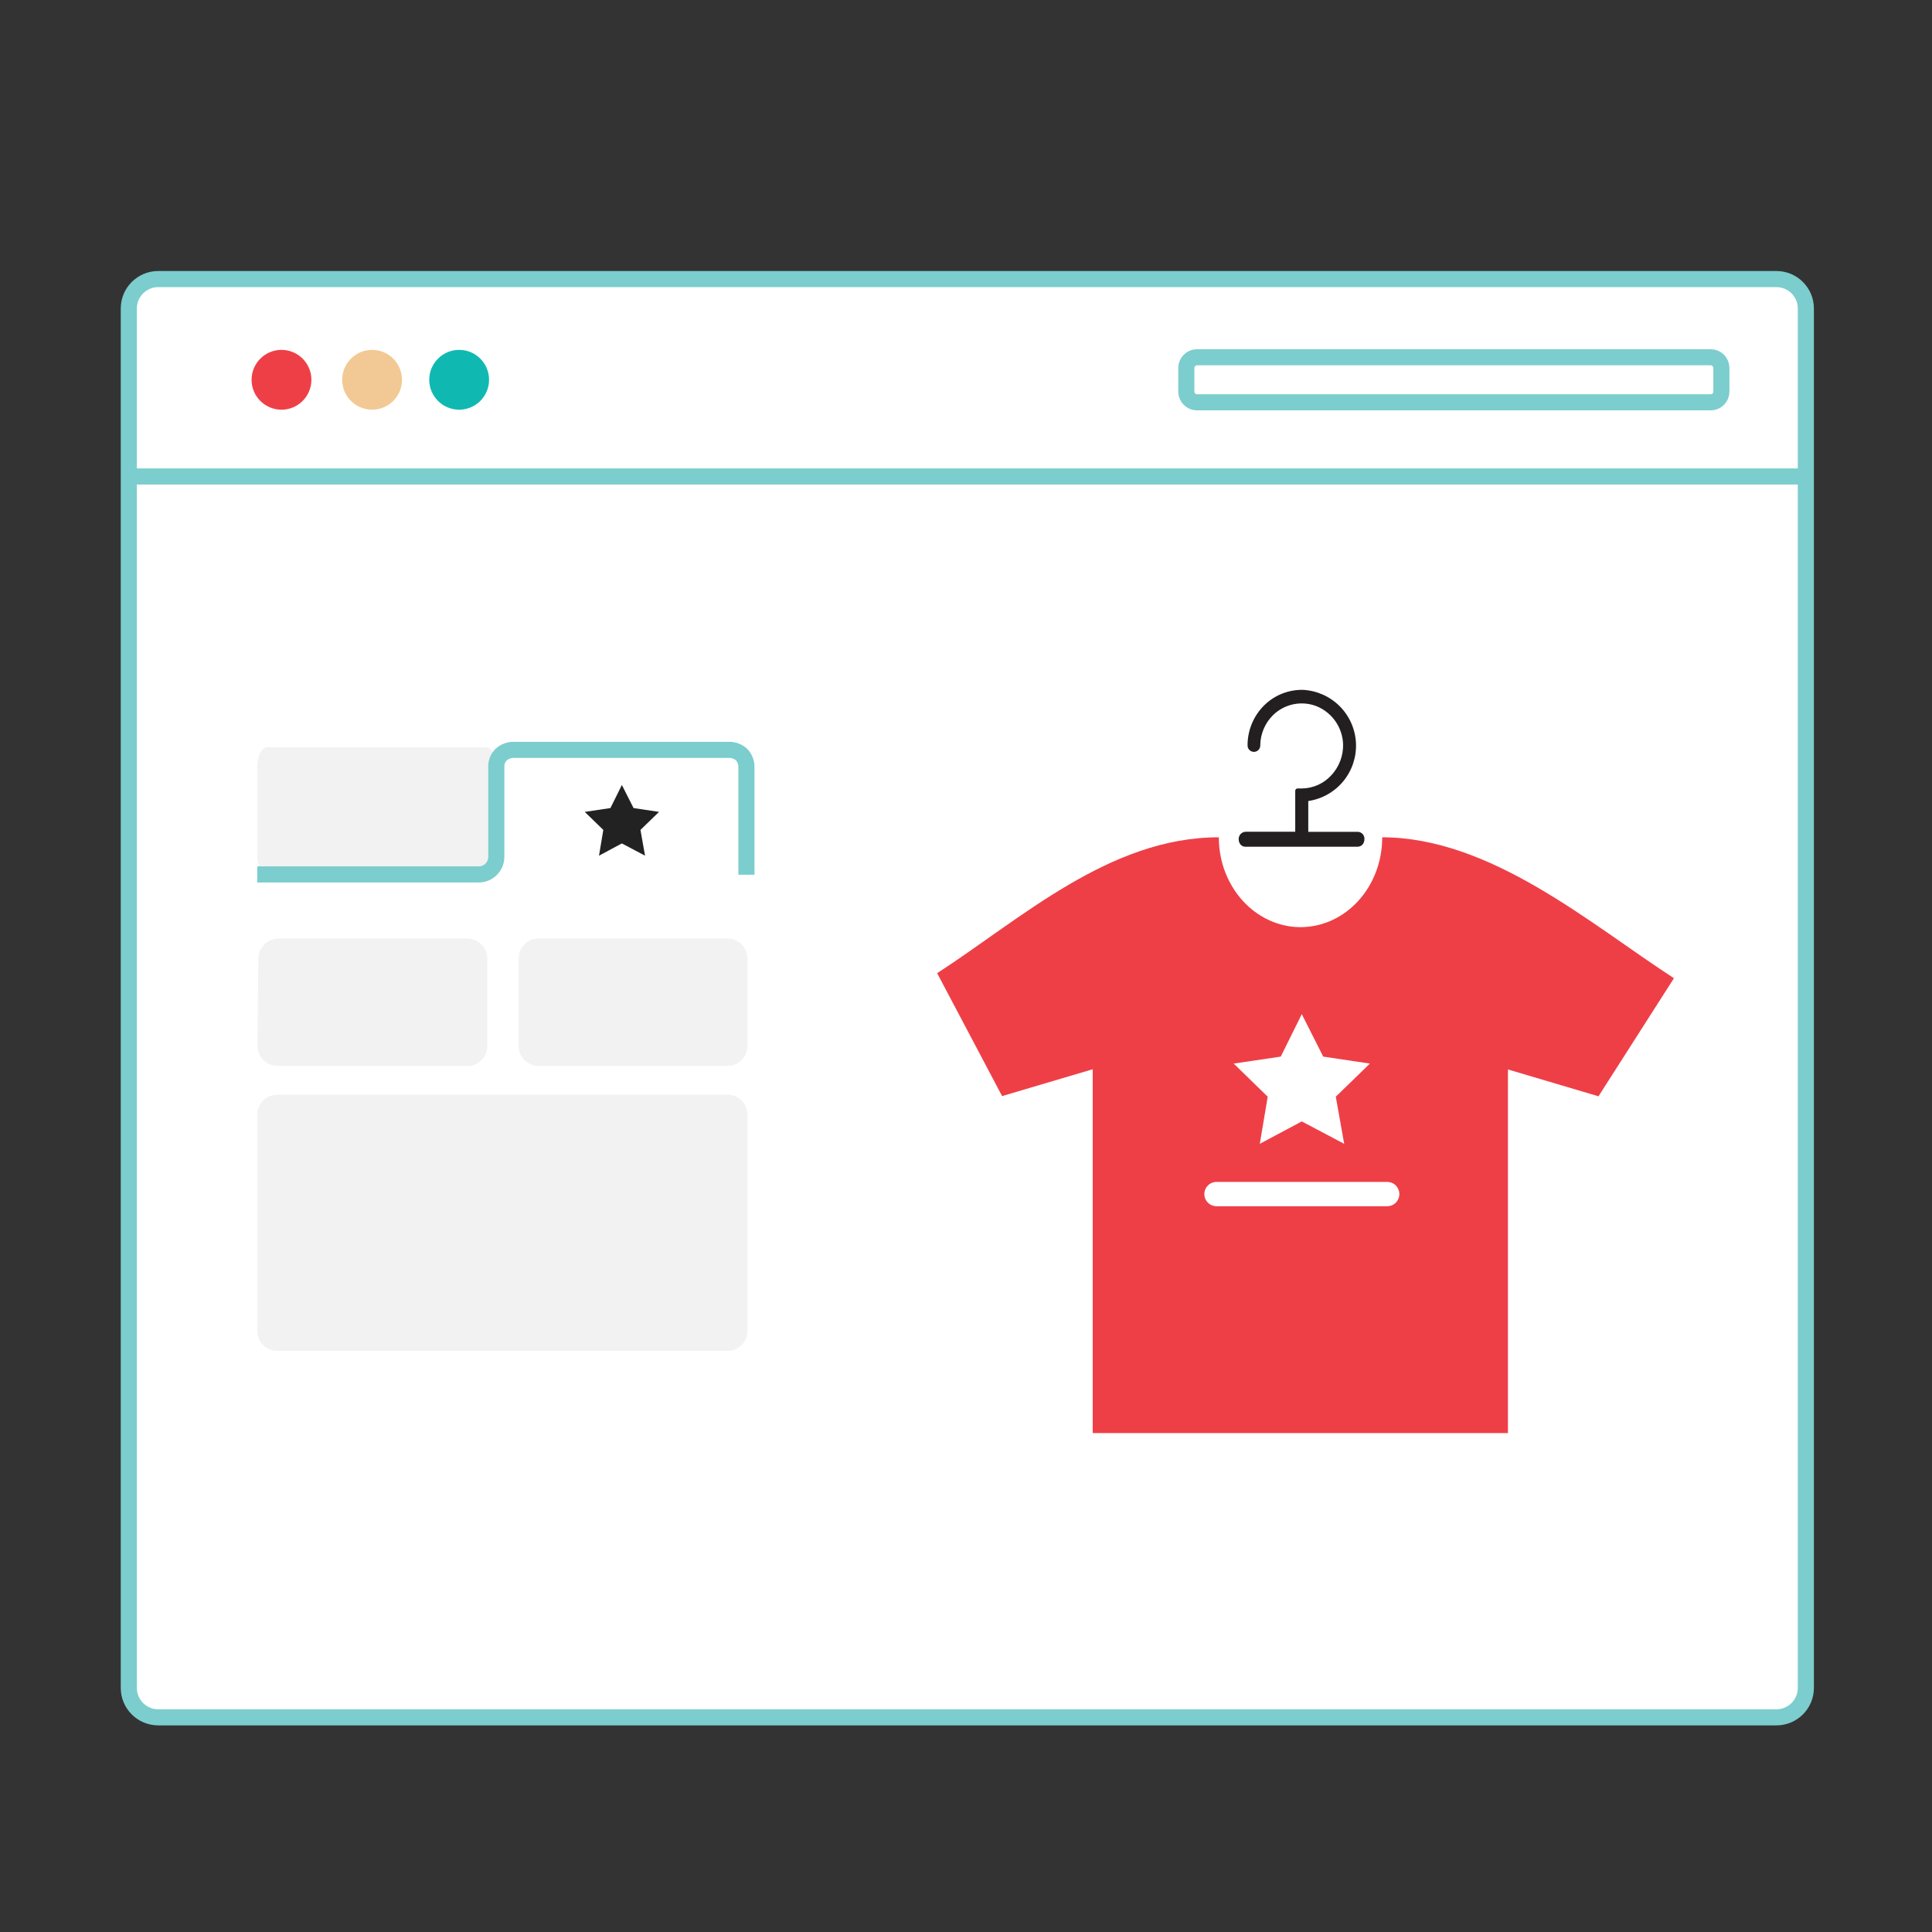
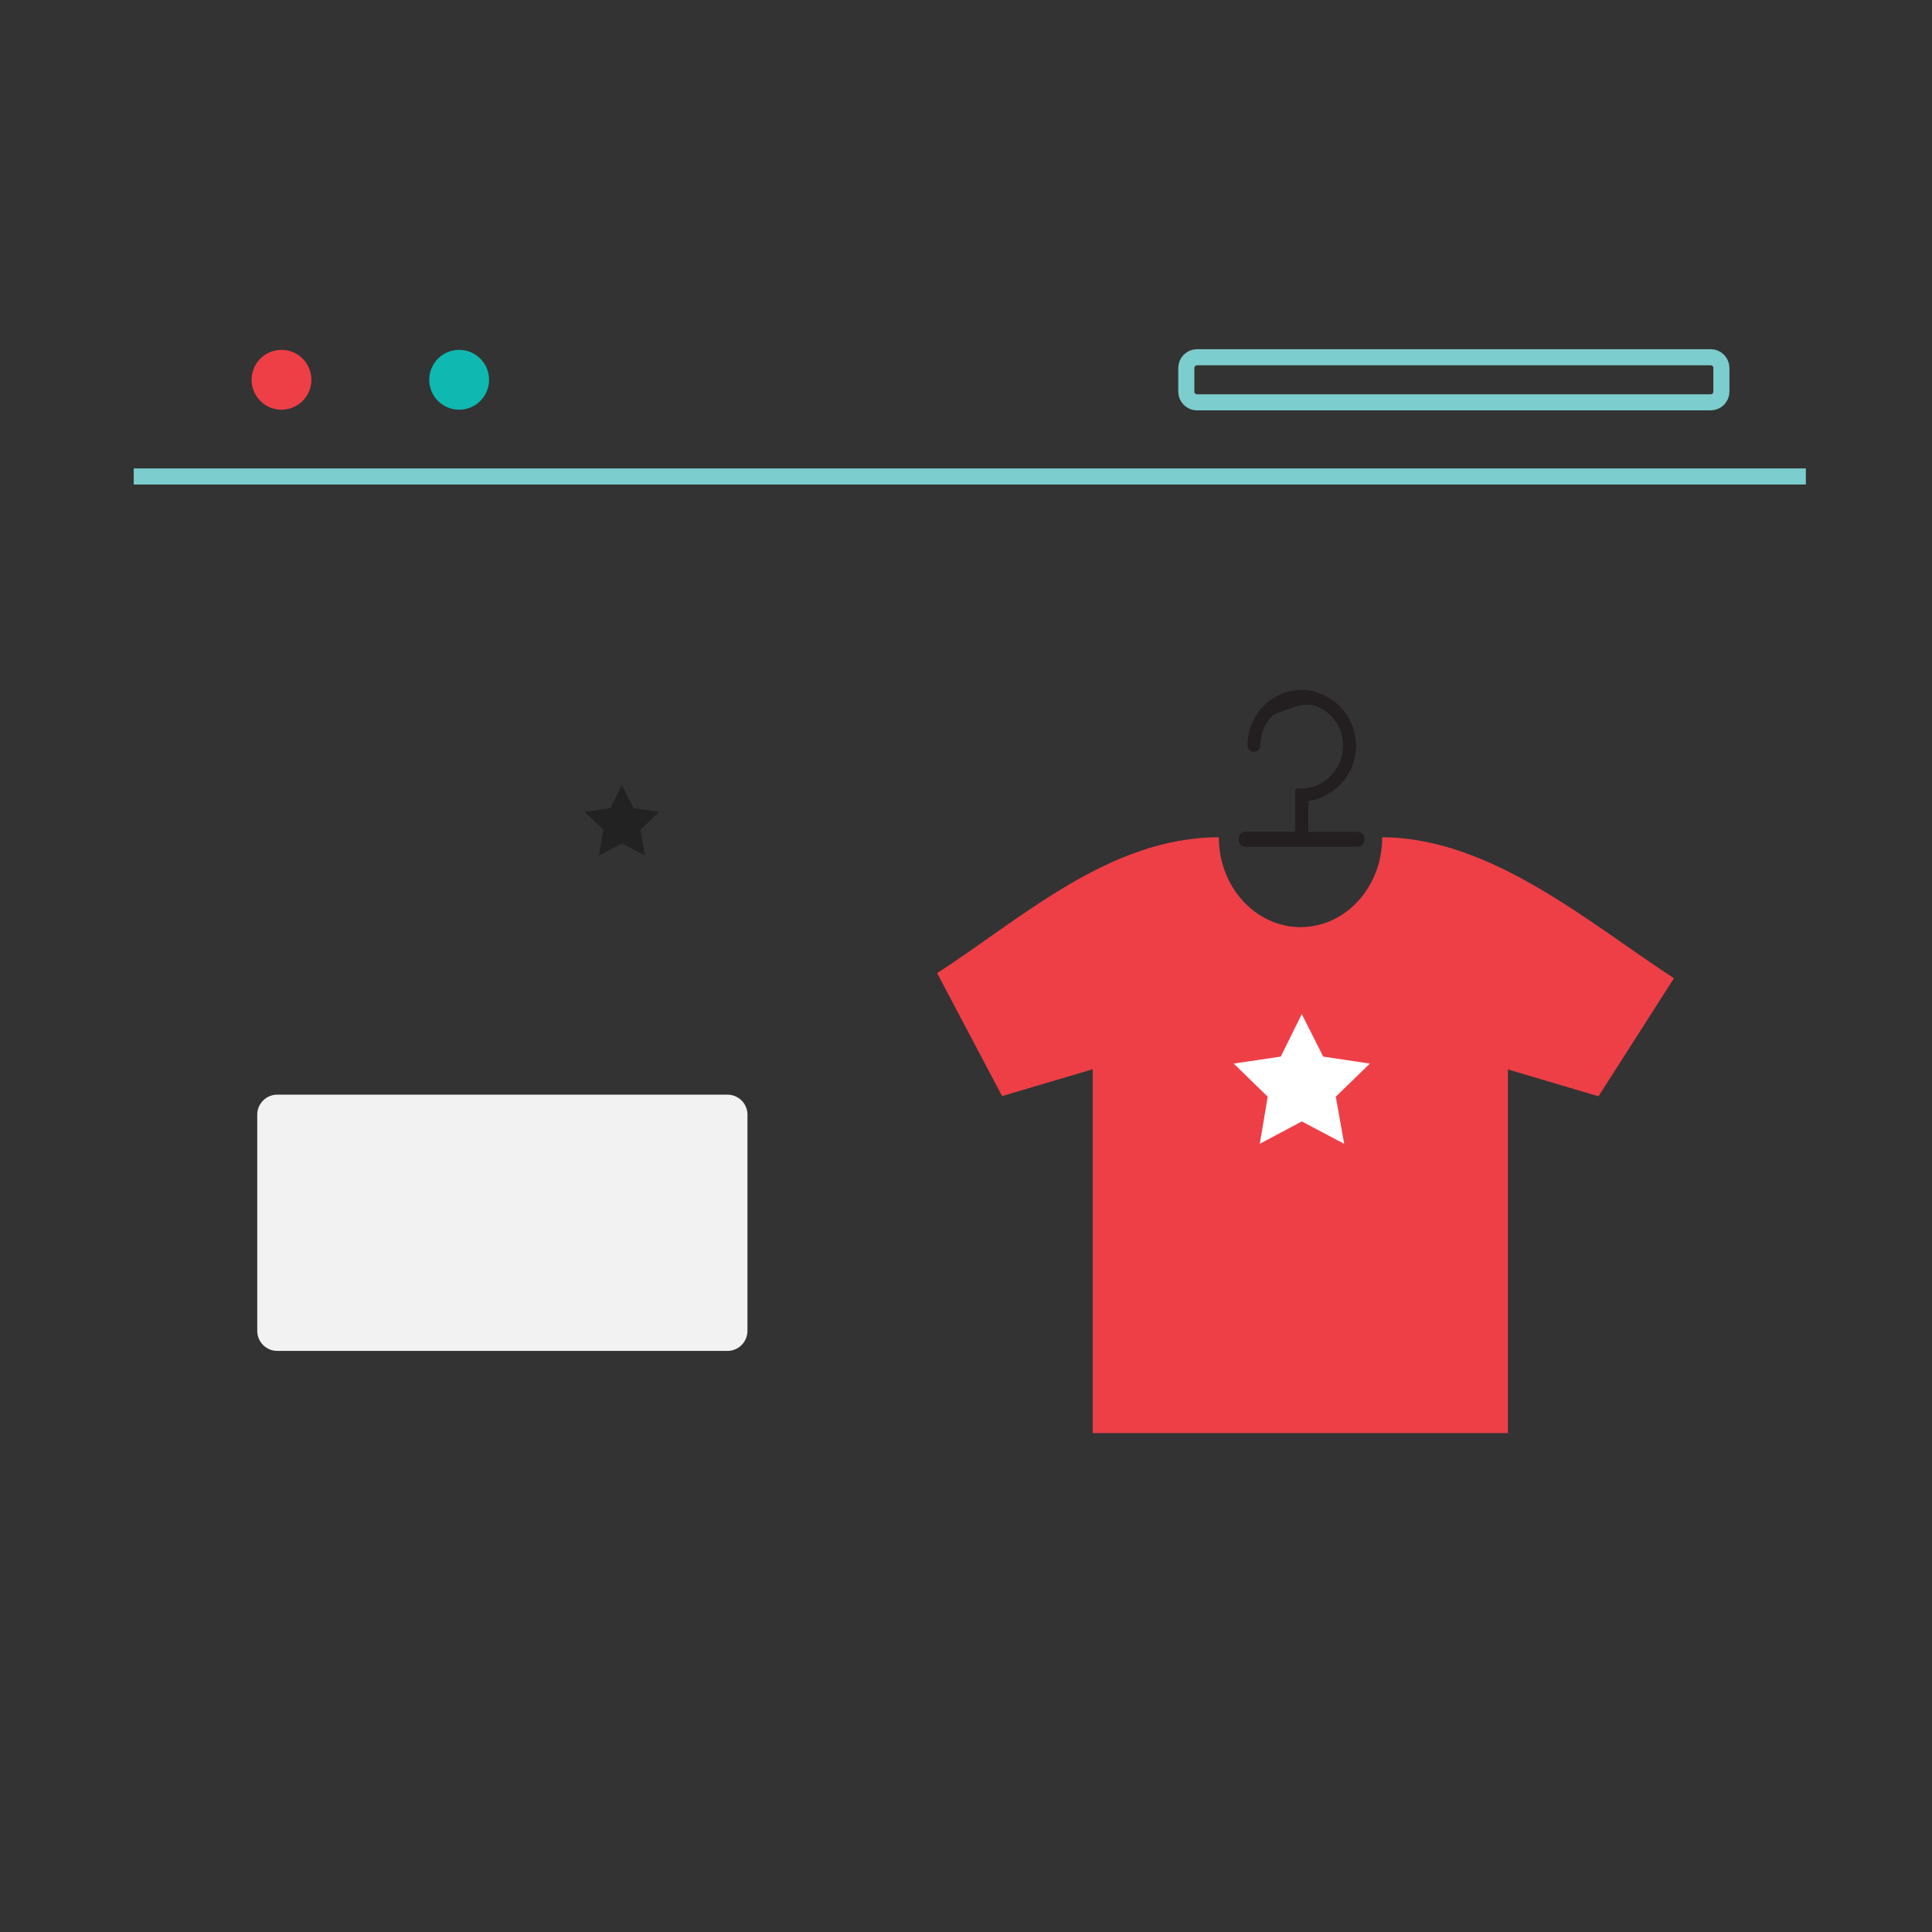
<svg xmlns="http://www.w3.org/2000/svg" width="180" height="180" viewBox="0 0 180 180" fill="none">
  <rect x="0" y="0" width="180" height="180" fill="#333333" stroke="none" />
  <mask id="mask0_9_9127" style="mask-type:alpha" maskUnits="userSpaceOnUse" x="0" y="0" width="180" height="180">
    <rect width="180" height="180" fill="#C4C4C4" />
  </mask>
  <g mask="url(#mask0_9_9127)">
-     <path d="M165.505 26H14.742C13.228 26 12 27.228 12 28.742V157.258C12 158.772 13.228 160 14.742 160H165.505C167.02 160 168.247 158.772 168.247 157.258V28.742C168.247 27.228 167.02 26 165.505 26Z" fill="white" stroke="#7CCDCD" stroke-width="1.5" stroke-miterlimit="10" />
    <path d="M26.225 38.17C27.764 38.17 29.012 36.923 29.012 35.384C29.012 33.845 27.764 32.597 26.225 32.597C24.686 32.597 23.439 33.845 23.439 35.384C23.439 36.923 24.686 38.17 26.225 38.17Z" fill="#EE3F47" />
    <path d="M42.779 38.17C44.318 38.17 45.565 36.923 45.565 35.384C45.565 33.845 44.318 32.597 42.779 32.597C41.24 32.597 39.992 33.845 39.992 35.384C39.992 36.923 41.24 38.17 42.779 38.17Z" fill="#0FB9B2" />
-     <path d="M34.667 38.17C36.206 38.17 37.454 36.923 37.454 35.384C37.454 33.845 36.206 32.597 34.667 32.597C33.128 32.597 31.881 33.845 31.881 35.384C31.881 36.923 33.128 38.17 34.667 38.17Z" fill="#F2C994" />
    <path d="M159.379 33.284H111.525C110.974 33.284 110.526 33.732 110.526 34.283V36.484C110.526 37.036 110.974 37.483 111.525 37.483H159.379C159.931 37.483 160.378 37.036 160.378 36.484V34.283C160.378 33.732 159.931 33.284 159.379 33.284Z" stroke="#7CCDCD" stroke-width="1.5" stroke-miterlimit="10" />
    <path d="M12.458 44.392H168.247" stroke="#7CCDCD" stroke-width="1.5" stroke-miterlimit="10" />
-     <path d="M24.883 69.624H45.324C45.826 69.624 46.233 70.463 46.233 71.494V79.637C46.233 80.668 45.826 81.501 45.324 81.501H24.883C24.38 81.501 23.967 80.668 23.967 79.637V71.494C23.967 70.463 24.38 69.624 24.883 69.624ZM25.939 87.437H43.542C44.037 87.439 44.511 87.636 44.861 87.987C45.21 88.338 45.406 88.812 45.406 89.307V97.45C45.406 97.945 45.21 98.419 44.86 98.769C44.511 99.118 44.037 99.314 43.542 99.314H25.856C25.607 99.314 25.361 99.265 25.132 99.168C24.902 99.072 24.694 98.931 24.52 98.753C24.346 98.576 24.209 98.365 24.117 98.133C24.025 97.902 23.981 97.655 23.986 97.406L24.069 89.294C24.081 88.805 24.282 88.339 24.629 87.993C24.976 87.647 25.443 87.448 25.933 87.437H25.939ZM50.19 87.437H67.775C68.27 87.439 68.744 87.636 69.093 87.987C69.442 88.338 69.639 88.812 69.639 89.307V97.45C69.639 97.945 69.442 98.419 69.093 98.769C68.743 99.118 68.269 99.314 67.775 99.314H50.19C49.696 99.314 49.221 99.118 48.87 98.769C48.52 98.419 48.322 97.945 48.32 97.45V89.307C48.32 88.811 48.517 88.335 48.868 87.985C49.219 87.634 49.694 87.437 50.19 87.437Z" fill="#F2F2F2" />
-     <path d="M69.543 81.495V71.475C69.554 71.043 69.394 70.625 69.098 70.311C68.775 70.012 68.348 69.852 67.908 69.865H47.824C47.402 69.866 46.995 70.025 46.685 70.311C46.534 70.463 46.416 70.645 46.339 70.846C46.263 71.046 46.229 71.26 46.24 71.475V79.86C46.231 80.288 46.056 80.697 45.75 80.998C45.445 81.299 45.033 81.468 44.605 81.469H23.967" stroke="#7CCDCD" stroke-width="1.5" stroke-miterlimit="10" />
    <path d="M25.831 125.862H67.775C68.27 125.861 68.744 125.663 69.093 125.312C69.442 124.962 69.639 124.487 69.639 123.992V103.85C69.639 103.356 69.442 102.882 69.093 102.532C68.743 102.183 68.269 101.986 67.775 101.986H25.831C25.336 101.986 24.862 102.183 24.513 102.532C24.163 102.882 23.967 103.356 23.967 103.85V123.992C23.967 124.487 24.163 124.962 24.512 125.312C24.862 125.663 25.336 125.861 25.831 125.862Z" fill="#F2F2F2" />
    <path d="M56.871 75.285L54.478 75.642L56.209 77.321L55.808 79.72L57.939 78.581L60.096 79.72L59.67 77.321L61.4 75.642L59.027 75.285L57.939 73.135L56.871 75.285Z" fill="#222222" />
-     <path d="M126.52 77.499H121.889V74.63C123.166 74.442 124.328 73.785 125.149 72.789C125.97 71.792 126.392 70.526 126.333 69.236C126.273 67.946 125.737 66.724 124.828 65.807C123.918 64.89 122.701 64.344 121.412 64.273C120.734 64.257 120.06 64.379 119.431 64.632C118.803 64.885 118.232 65.263 117.754 65.743C117.267 66.231 116.883 66.811 116.622 67.448C116.361 68.086 116.229 68.769 116.233 69.458C116.233 69.615 116.295 69.766 116.406 69.876C116.517 69.987 116.668 70.05 116.825 70.05C116.982 70.05 117.132 69.987 117.243 69.876C117.354 69.766 117.416 69.615 117.416 69.458C117.419 68.927 117.526 68.401 117.734 67.912C117.942 67.422 118.244 66.979 118.625 66.608C119.16 66.092 119.833 65.743 120.563 65.604C121.293 65.465 122.048 65.542 122.735 65.826C123.427 66.124 124.02 66.614 124.445 67.237C124.869 67.859 125.108 68.59 125.133 69.344C125.159 70.41 124.766 71.445 124.039 72.226C123.689 72.611 123.263 72.919 122.788 73.132C122.313 73.344 121.799 73.456 121.278 73.46H120.884C120.827 73.461 120.774 73.485 120.735 73.525C120.696 73.566 120.674 73.62 120.674 73.676V77.493H116.042C115.954 77.497 115.868 77.519 115.789 77.556C115.709 77.593 115.638 77.646 115.579 77.711C115.52 77.776 115.474 77.852 115.445 77.935C115.415 78.017 115.402 78.105 115.406 78.193C115.405 78.368 115.463 78.539 115.571 78.677C115.624 78.74 115.69 78.792 115.765 78.829C115.84 78.865 115.921 78.885 116.004 78.886H126.501C126.587 78.884 126.671 78.864 126.748 78.828C126.826 78.791 126.896 78.74 126.953 78.677C127.063 78.537 127.121 78.364 127.118 78.187C127.125 78.102 127.115 78.017 127.089 77.936C127.062 77.856 127.02 77.781 126.964 77.717C126.908 77.653 126.84 77.601 126.764 77.563C126.688 77.526 126.605 77.504 126.52 77.499Z" fill="#231F20" />
+     <path d="M126.52 77.499H121.889V74.63C123.166 74.442 124.328 73.785 125.149 72.789C125.97 71.792 126.392 70.526 126.333 69.236C126.273 67.946 125.737 66.724 124.828 65.807C123.918 64.89 122.701 64.344 121.412 64.273C120.734 64.257 120.06 64.379 119.431 64.632C118.803 64.885 118.232 65.263 117.754 65.743C117.267 66.231 116.883 66.811 116.622 67.448C116.361 68.086 116.229 68.769 116.233 69.458C116.233 69.615 116.295 69.766 116.406 69.876C116.517 69.987 116.668 70.05 116.825 70.05C116.982 70.05 117.132 69.987 117.243 69.876C117.354 69.766 117.416 69.615 117.416 69.458C117.419 68.927 117.526 68.401 117.734 67.912C117.942 67.422 118.244 66.979 118.625 66.608C121.293 65.465 122.048 65.542 122.735 65.826C123.427 66.124 124.02 66.614 124.445 67.237C124.869 67.859 125.108 68.59 125.133 69.344C125.159 70.41 124.766 71.445 124.039 72.226C123.689 72.611 123.263 72.919 122.788 73.132C122.313 73.344 121.799 73.456 121.278 73.46H120.884C120.827 73.461 120.774 73.485 120.735 73.525C120.696 73.566 120.674 73.62 120.674 73.676V77.493H116.042C115.954 77.497 115.868 77.519 115.789 77.556C115.709 77.593 115.638 77.646 115.579 77.711C115.52 77.776 115.474 77.852 115.445 77.935C115.415 78.017 115.402 78.105 115.406 78.193C115.405 78.368 115.463 78.539 115.571 78.677C115.624 78.74 115.69 78.792 115.765 78.829C115.84 78.865 115.921 78.885 116.004 78.886H126.501C126.587 78.884 126.671 78.864 126.748 78.828C126.826 78.791 126.896 78.74 126.953 78.677C127.063 78.537 127.121 78.364 127.118 78.187C127.125 78.102 127.115 78.017 127.089 77.936C127.062 77.856 127.02 77.781 126.964 77.717C126.908 77.653 126.84 77.601 126.764 77.563C126.688 77.526 126.605 77.504 126.52 77.499Z" fill="#231F20" />
    <path d="M128.779 78.008C128.779 82.64 125.376 86.381 121.145 86.381H121.189C116.978 86.381 113.555 82.64 113.555 78.008C103.376 78.008 95.144 85.598 87.312 90.668L93.363 102.12L101.805 99.62V133.516H140.491V99.639L148.927 102.139L155.957 91.139C148.126 86.05 138.888 78.008 128.735 78.008H128.779Z" fill="#EE3F47" />
    <path d="M119.325 98.442L114.941 99.091L118.11 102.177L117.372 106.567L121.284 104.48L125.235 106.567L124.452 102.177L127.627 99.091L123.282 98.442L121.284 94.485L119.325 98.442Z" fill="white" />
-     <path d="M129.243 112.382H113.338C113.038 112.382 112.75 112.262 112.538 112.05C112.325 111.837 112.206 111.549 112.206 111.249C112.206 110.949 112.325 110.661 112.538 110.448C112.75 110.236 113.038 110.117 113.338 110.117H129.243C129.543 110.117 129.832 110.236 130.044 110.448C130.256 110.661 130.376 110.949 130.376 111.249C130.376 111.549 130.256 111.837 130.044 112.05C129.832 112.262 129.543 112.382 129.243 112.382Z" fill="white" />
  </g>
</svg>